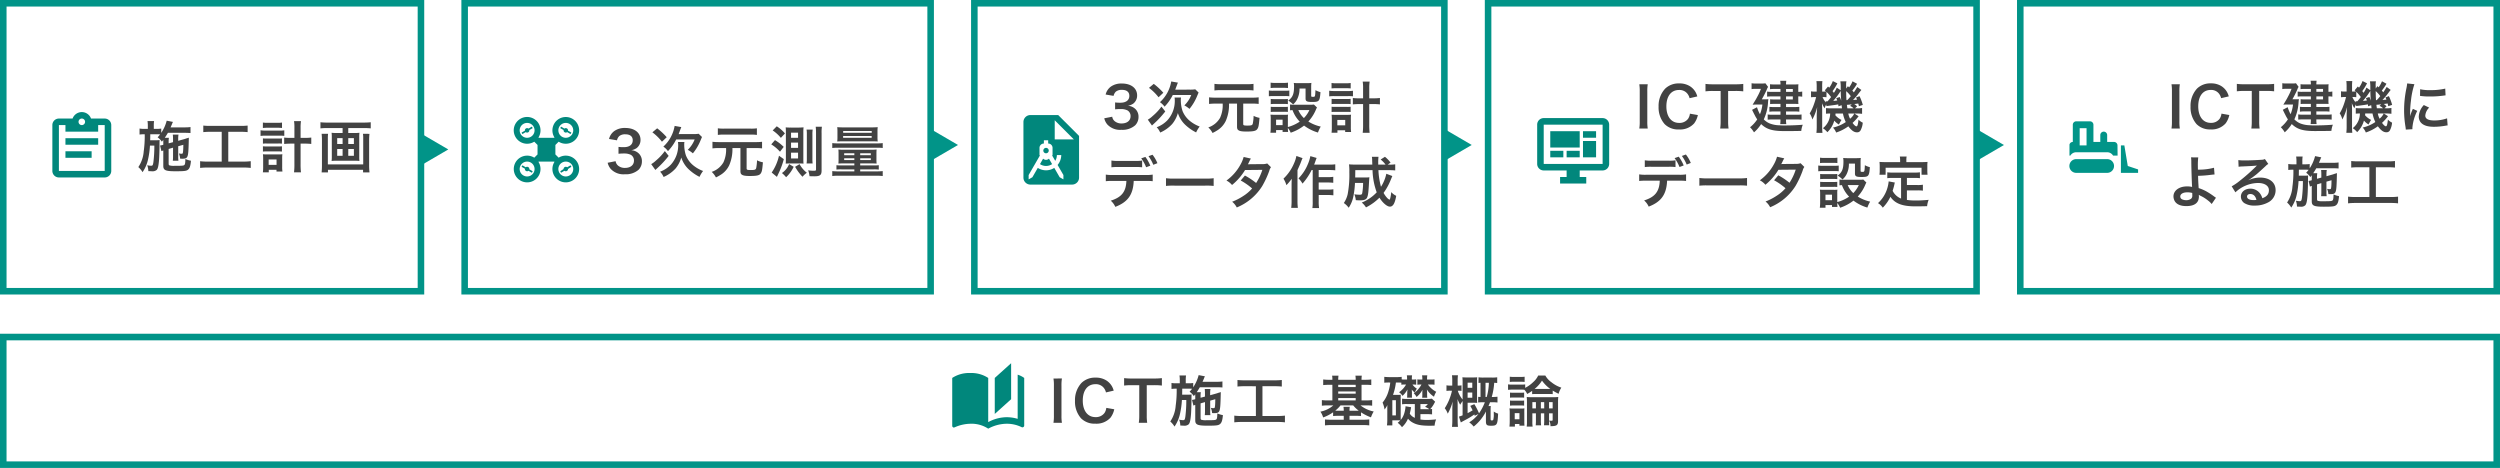
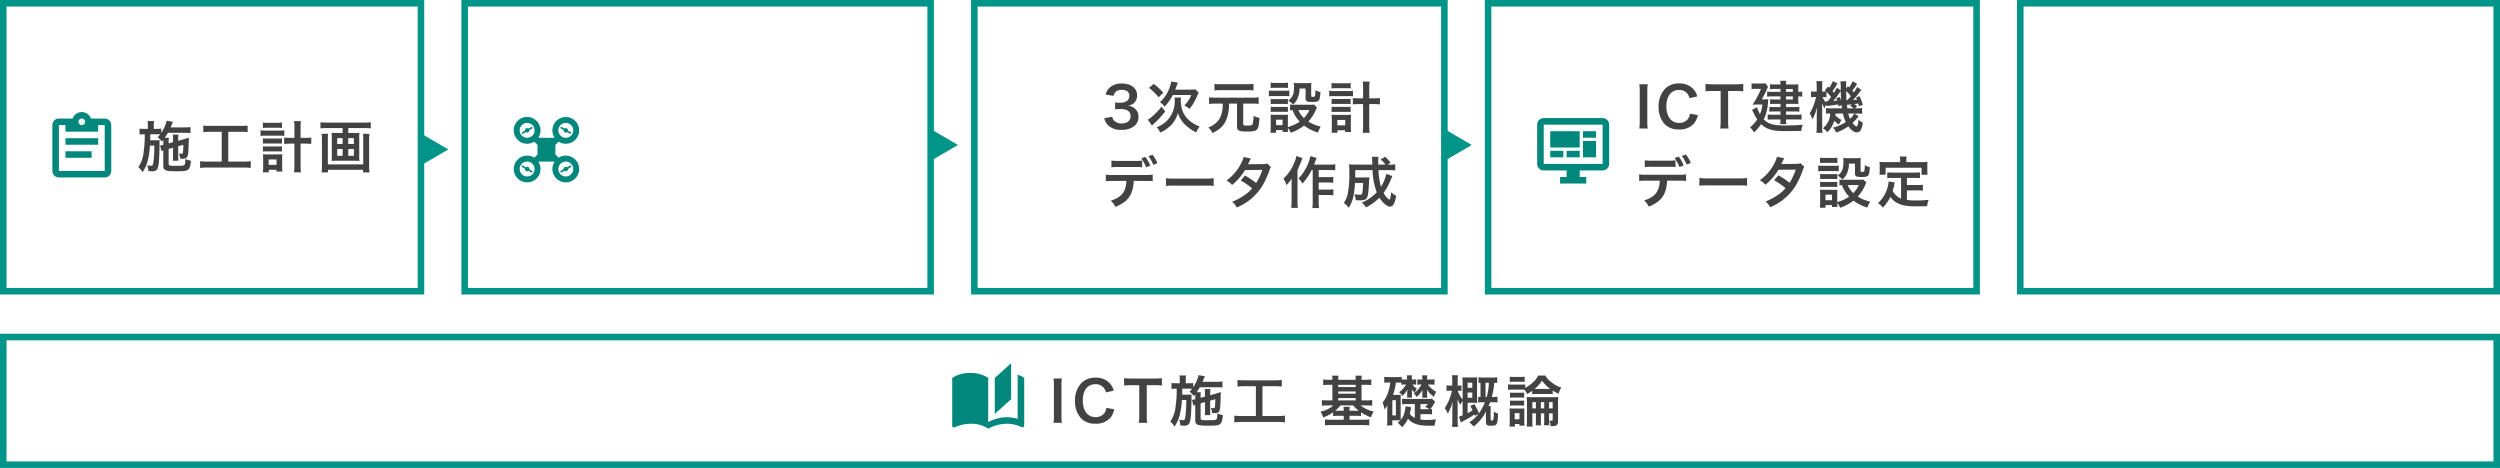
<svg xmlns="http://www.w3.org/2000/svg" width="764.003" height="143" viewBox="0 0 764.003 143">
  <g transform="translate(-1191 -1384)">
    <g transform="translate(1191 1523) rotate(-90)">
      <g transform="translate(-4)" fill="none" stroke="#019488" stroke-width="2">
        <rect width="41" height="764" stroke="none" />
        <rect x="1" y="1" width="39" height="762" fill="none" />
      </g>
      <path d="M-77.061-13.328a12.7,12.7,0,0,1,.136,2.193v9.146A12.827,12.827,0,0,1-77.061.2h2.584a12.827,12.827,0,0,1-.136-2.193v-9.146a12.7,12.7,0,0,1,.136-2.193Zm16.15,8.976a3.473,3.473,0,0,1-.561,1.564A3.246,3.246,0,0,1-64.226-1.53c-2.38,0-3.876-1.938-3.876-5.049,0-3.128,1.462-5.015,3.876-5.015a3.078,3.078,0,0,1,2.482,1.054,3.542,3.542,0,0,1,.731,1.462l2.363-.544a6.046,6.046,0,0,0-.527-1.309,5.219,5.219,0,0,0-1.8-1.853,6.007,6.007,0,0,0-3.264-.816,5.907,5.907,0,0,0-4.25,1.615,7.7,7.7,0,0,0-1.989,5.491,7.677,7.677,0,0,0,1.853,5.338A5.847,5.847,0,0,0-64.26.476a5.788,5.788,0,0,0,4.641-1.853,6.5,6.5,0,0,0,1.139-2.55Zm12.359-6.936h2.125a17.876,17.876,0,0,1,2.5.119v-2.278a18.037,18.037,0,0,1-2.5.119h-6.732a17.1,17.1,0,0,1-2.312-.119v2.278a16.881,16.881,0,0,1,2.329-.119h2.3v9.282A14.25,14.25,0,0,1-50.983.2h2.567a14.11,14.11,0,0,1-.136-2.21Zm17.8,5.168v2.584a10.033,10.033,0,0,1-.068,1.411H-29.1a9.288,9.288,0,0,1-.068-1.411V-6.562L-27.608-7c0,.731-.017,1.326-.068,1.921-.068.714-.119.816-.476.816a3.942,3.942,0,0,1-.816-.1,5.373,5.373,0,0,1,.391,1.6c.544.017.544.017.663.017.952,0,1.309-.153,1.547-.663.272-.612.357-1.649.442-5.78a2.128,2.128,0,0,1-.527.17c-.119.034-.255.085-.408.136-.306.1-.51.17-.6.187l-1.717.476v-.578a6.517,6.517,0,0,1,.1-1.326h-1.751a13.055,13.055,0,0,1,.068,1.411V-7.8l-1.343.357V-7.82a6.869,6.869,0,0,1,.085-1.326h-1.258c.391-.578.629-.969.952-1.513h5.168c.612,0,1.326.034,1.734.068v-1.836a11.786,11.786,0,0,1-1.751.1H-31.5c.272-.629.391-.9.442-1.02a3.061,3.061,0,0,1,.289-.646l-1.921-.374a12.018,12.018,0,0,1-1.666,3.723v-1.309a9.388,9.388,0,0,1-1.547.085h-.731v-.884a9.085,9.085,0,0,1,.085-1.5h-2.006a9.389,9.389,0,0,1,.1,1.5v.884h-.969a7.979,7.979,0,0,1-1.564-.1v1.836a9.451,9.451,0,0,1,1.394-.085h.187A33.123,33.123,0,0,1-39.712-5,9.851,9.851,0,0,1-41.361-.187,6.3,6.3,0,0,1-40.069,1.36a10.81,10.81,0,0,0,1.683-3.91,25.284,25.284,0,0,0,.578-4.2h1.343a39.841,39.841,0,0,1-.289,5.066c-.153.952-.238,1.088-.714,1.088A5.889,5.889,0,0,1-38.4-.7c-.051-.017-.136-.017-.238-.051a5.573,5.573,0,0,1,.34,1.8,3.43,3.43,0,0,1,.459.017c.493.017.493.017.612.017A1.89,1.89,0,0,0-35.717.646c.374-.442.561-1.343.7-3.2.068-.986.136-3.2.136-4.267v-.765c0-.1.017-.731.034-.867a8.939,8.939,0,0,1-1.292.068h-1.6c.017-.255.017-.255.034-1.836h1.819a11.68,11.68,0,0,1,1.19.034,9.49,9.49,0,0,1-.765.9A5.343,5.343,0,0,1-34.17-7.956c.2-.255.272-.34.425-.544.017.255.017.408.017.663V-7a5.5,5.5,0,0,1-.8.187l-.187.034.425,1.734a3.509,3.509,0,0,1,.561-.221V-.544c0,1.326.7,1.632,3.723,1.632,2.737,0,3.349-.085,3.842-.493.51-.408.748-1.156.884-2.737a6.288,6.288,0,0,1-1.7-.527c-.034,1.241-.1,1.683-.34,1.853-.238.2-.646.238-3.026.238a4.8,4.8,0,0,1-1.513-.136c-.17-.068-.238-.221-.238-.561V-5.729ZM-15.2-10.965v9.1h-4.25a17.825,17.825,0,0,1-2.346-.119V.068a19.044,19.044,0,0,1,2.312-.119H-8.636A17.778,17.778,0,0,1-6.324.068V-1.989a17.606,17.606,0,0,1-2.312.119h-4.556v-9.1h3.74a20.11,20.11,0,0,1,2.176.1v-2.006a18.749,18.749,0,0,1-2.193.1h-9.146a18.085,18.085,0,0,1-2.21-.1v2.006a19.789,19.789,0,0,1,2.193-.1Zm22.44-1.972a14.166,14.166,0,0,1-1.87-.1v1.717c.6-.051,1.156-.085,1.87-.085h.935V-6.63H6.8a13.61,13.61,0,0,1-1.836-.1v1.717a14.335,14.335,0,0,1,1.836-.1H8.466A8.347,8.347,0,0,1,4.522-3.2a6.075,6.075,0,0,1,.833,1.768A12.241,12.241,0,0,0,8.4-3.009v1.156a12.859,12.859,0,0,1,1.547-.068h1.7v1.19H7.854A18.022,18.022,0,0,1,5.916-.816V1A17.112,17.112,0,0,1,7.956.9h9.469a16.224,16.224,0,0,1,2.023.1V-.833a14.448,14.448,0,0,1-1.887.1H13.413v-1.19h1.972a12.68,12.68,0,0,1,1.547.068V-2.992a14.172,14.172,0,0,0,3.043,1.53,8.538,8.538,0,0,1,.833-1.785,9.423,9.423,0,0,1-4.046-1.87H18.5a13.787,13.787,0,0,1,1.836.1V-6.732a15.792,15.792,0,0,1-1.887.1h-1.36v-4.777h1.122a15.786,15.786,0,0,1,1.853.085v-1.717a13.537,13.537,0,0,1-1.853.1H17.085a7.934,7.934,0,0,1,.085-1.258H15.215a6.909,6.909,0,0,1,.085,1.258H9.962a8.1,8.1,0,0,1,.085-1.258H8.092a5.816,5.816,0,0,1,.085,1.258ZM9.962-6.63v-.714H15.3v.714Zm0-2.057v-.68H15.3v.68Zm0-2.023v-.7H15.3v.7Zm4.573,5.593a8.622,8.622,0,0,0,1.7,1.615c-.255.017-.442.017-.85.017H13.413a5.786,5.786,0,0,1,.085-1.19H11.56a5.493,5.493,0,0,1,.085,1.19h-1.7c-.408,0-.6,0-.9-.017a9.063,9.063,0,0,0,1.615-1.615ZM35.088-2.431h1.955a13.253,13.253,0,0,1,1.6.068V-4.029a5.408,5.408,0,0,1-.578.068,8.12,8.12,0,0,0,1.258-1.8c.187-.34.187-.34.255-.476l-1-.935a7.891,7.891,0,0,1-1.513.085H30.974a8.837,8.837,0,0,1-1.5-.085V-5.44a8.244,8.244,0,0,1,1.5-.085h2.4v4.216a3.3,3.3,0,0,1-1.547-1.275,19.9,19.9,0,0,0,.408-1.972l-1.7-.289a9.231,9.231,0,0,1-.51,2.516A5.978,5.978,0,0,1,29.07-.663c-.017-.306-.017-.527-.017-1.054V-7.14a12.06,12.06,0,0,1,.034-1.224,8.481,8.481,0,0,1-1.02.034h-1.36a17.031,17.031,0,0,0,.884-3.774h.2c.68,0,1.071.017,1.462.051v.629a5.729,5.729,0,0,1,.986-.068H30.7A7.272,7.272,0,0,1,28.56-9.129a3.929,3.929,0,0,1,1.037,1.1A6.321,6.321,0,0,0,31.11-9.979a3.613,3.613,0,0,1-.034.561,3.992,3.992,0,0,0-.017.459l-.017.578a8.285,8.285,0,0,1-.034.918h1.513a7.26,7.26,0,0,1-.034-.9v-.612c0-.153-.017-.476-.051-.986a5.212,5.212,0,0,0,.918.935c-.119.085-.153.119-.306.221a3.564,3.564,0,0,1,.85,1.122,7.185,7.185,0,0,0,1.819-2.21,8.783,8.783,0,0,0-.051.969v.544a8.788,8.788,0,0,1-.051.918h1.564a7.656,7.656,0,0,1-.051-.918v-.612a5.52,5.52,0,0,0-.085-1,7.013,7.013,0,0,0,2.193,2.227,6.327,6.327,0,0,1,.68-1.5,7.251,7.251,0,0,1-2.55-2.227h.816a9.059,9.059,0,0,1,1.207.068v-1.649a8.359,8.359,0,0,1-1.292.068h-.986a7.814,7.814,0,0,1,.068-1.292h-1.6a6.381,6.381,0,0,1,.085,1.292h-.578a4.572,4.572,0,0,1-.935-.068v1.649a6.751,6.751,0,0,1,.952-.068h.306a8.121,8.121,0,0,1-2.006,2.431,3.92,3.92,0,0,1,.6-1.156,4.508,4.508,0,0,1-1.36-1.275h.2a6.751,6.751,0,0,1,.952.068v-1.649a6.15,6.15,0,0,1-1.02.068H32.47a5.834,5.834,0,0,1,.068-1.292h-1.6a8.22,8.22,0,0,1,.068,1.292h-.9a5.006,5.006,0,0,1-.748-.051v-.782a13.281,13.281,0,0,1-1.734.085H25.738a16.425,16.425,0,0,1-1.7-.085v1.8a12.3,12.3,0,0,1,1.5-.068h.323a12.479,12.479,0,0,1-.51,2.567,9.733,9.733,0,0,1-1.836,3.57,9.13,9.13,0,0,1,.612,2.108,7.818,7.818,0,0,0,.867-1.36c-.034.493-.034.867-.034,1.343V-.714A12.424,12.424,0,0,1,24.854,1H26.5V-.544h1.581c.442,0,.544,0,.867.017A7.866,7.866,0,0,1,28.135.2a7.031,7.031,0,0,1,1.309,1.343,7.353,7.353,0,0,0,1.836-2.6A4.506,4.506,0,0,0,32.572.051c1.275.765,2.754,1.054,5.321,1.054.323,0,.85-.017,1.53-.034a6.018,6.018,0,0,1,.459-1.9c-1.513.136-2.159.17-2.907.17A12.775,12.775,0,0,1,35.088-.8Zm0-1.513V-5.525h2.261a3.753,3.753,0,0,1-.867.85,5.535,5.535,0,0,1,1.309.714c-.289.017-.408.017-.748.017ZM26.5-6.7h1.088v4.641H26.5ZM52.819-2.482A10.628,10.628,0,0,1,50,.068a6.923,6.923,0,0,1,1.36,1.292A13.929,13.929,0,0,0,55.1-3.247V-.306c0,1.19.255,1.411,1.6,1.411,1,0,1.377-.119,1.649-.527.272-.442.391-1.207.476-3.179a4.246,4.246,0,0,1-1.326-.629v.646a6.374,6.374,0,0,1-.153,1.87q-.1.2-.459.2c-.289,0-.357-.1-.357-.459V-3.842A6.724,6.724,0,0,1,56.593-4.9h-.714c.2-.476.272-.646.476-1.173H57a10.7,10.7,0,0,1,1.632.085V-7.769a10.008,10.008,0,0,1-1.564.085h-.187a20.363,20.363,0,0,0,.748-4.335c.357.017.527.034.918.068V-13.7a10.246,10.246,0,0,1-1.513.085h-2.72a9.112,9.112,0,0,1-1.479-.085v1.734a5.189,5.189,0,0,1,.612-.051v4.335c-.306-.017-.425-.017-.714-.051V-6a12.914,12.914,0,0,1,1.53-.068h.51a15.939,15.939,0,0,1-1.785,3.383,18.809,18.809,0,0,0-1.428-2.805l-1.241.527c.357.629.459.85.714,1.36-.544.34-.952.561-1.53.867V-5.916H51.34a8.134,8.134,0,0,1,1.1.051,9.273,9.273,0,0,1-.051-1.411v-4.862c0-.714.017-1.207.051-1.564-.357.034-.765.051-1.343.051H49.266c-.561,0-1.02-.017-1.36-.051a13.888,13.888,0,0,1,.068,1.632V-6.9A7.828,7.828,0,0,1,46.5-9.6h.153a5.729,5.729,0,0,1,.986.068v-1.7a6.019,6.019,0,0,1-1.02.068h-.153v-1.394a12.627,12.627,0,0,1,.085-1.751H44.727a12.3,12.3,0,0,1,.085,1.768v1.377h-.646a4.908,4.908,0,0,1-1.122-.085v1.717A6.427,6.427,0,0,1,44.166-9.6h.561a16.26,16.26,0,0,1-2.21,5.355,5.585,5.585,0,0,1,.918,1.666,16.1,16.1,0,0,0,1.5-3.689c-.017.255-.017.357-.034.544s-.034.391-.034.6l-.034.9v3.6a18.359,18.359,0,0,1-.1,2.074h1.819C46.5.884,46.461.187,46.461-.629V-4.947c0-.51-.017-1.105-.017-1.292-.017-.459-.017-.459-.034-.8a11.6,11.6,0,0,0,.816,1.717c.1-.153.1-.153.442-.7.051-.068.136-.2.306-.408v4.352a9.63,9.63,0,0,1-1.122.391L47.43.1c.476-.272.561-.323,1.445-.8a20.89,20.89,0,0,0,2.686-1.649c.051.153.068.221.119.408Zm2.159-5.2v-4.335H56a16.692,16.692,0,0,1-.663,4.335Zm-5.474-2.8v-1.564h1.428v1.564Zm0,1.445h1.428v1.581H49.5ZM70.38-2.686V-.731A12.669,12.669,0,0,1,70.312.986h1.649a12.5,12.5,0,0,1-.068-1.717V-2.686h1.02V-.765A15.684,15.684,0,0,1,72.845.969h1.6c-.034-.476-.051-1.02-.051-1.734V-2.686h1.1V-.748c0,.272-.051.323-.391.323-.238,0-.476-.017-.7-.034a3.074,3.074,0,0,1,.425,1.7c1.87,0,2.312-.289,2.312-1.53V-6.018a14.727,14.727,0,0,1,.068-1.666,12.558,12.558,0,0,1-1.683.068H69.173a12.048,12.048,0,0,1-1.6-.068c.051.612.068.952.068,1.7V-.17a9.388,9.388,0,0,1-.085,1.547h1.819a8.8,8.8,0,0,1-.085-1.53V-2.686Zm0-1.513H69.292V-6.1H70.38Zm1.513,0V-6.1h1.02v1.9Zm2.5,0V-6.1h1.1v1.9ZM69.224-8.551c.408-.034.7-.051,1.394-.051h3.5c.7,0,1,.017,1.394.051V-9.639a17.524,17.524,0,0,0,1.8.986,6.882,6.882,0,0,1,.833-1.887,9.4,9.4,0,0,1-3.026-1.649,6.171,6.171,0,0,1-1.87-2.057H71.077a6.107,6.107,0,0,1-1.5,1.989A10.3,10.3,0,0,1,67.1-10.472v-1.054a8.438,8.438,0,0,1-1.326.068H63.189a7.086,7.086,0,0,1-1.326-.085V-9.86a9.776,9.776,0,0,1,1.326-.068h2.652a7.744,7.744,0,0,1,1,.034A4.729,4.729,0,0,1,67.711-8.6a12.823,12.823,0,0,0,1.513-.952Zm1.394-1.6h-.629a10.013,10.013,0,0,0,2.244-2.533,10.854,10.854,0,0,0,2.533,2.533H70.618ZM62.39-12.274a10.113,10.113,0,0,1,1.377-.068h1.785a10.274,10.274,0,0,1,1.377.068v-1.6a9.956,9.956,0,0,1-1.377.068H63.767a9.955,9.955,0,0,1-1.377-.068Zm.068,4.811a6.744,6.744,0,0,1,1.088-.051h2.176a6.3,6.3,0,0,1,1.054.051V-9.027a7.943,7.943,0,0,1-1.054.051H63.546a8.544,8.544,0,0,1-1.088-.051Zm0,2.431a8.609,8.609,0,0,1,1.071-.051h2.159a6.423,6.423,0,0,1,1.088.051V-6.6a7.769,7.769,0,0,1-1.054.051H63.546A8.544,8.544,0,0,1,62.458-6.6Zm1.5,5.61h1.377v.51h1.547a11.933,11.933,0,0,1-.051-1.207V-2.907a12.67,12.67,0,0,1,.034-1.309,5.04,5.04,0,0,1-1.054.068H63.495A9.292,9.292,0,0,1,62.288-4.2a8.989,8.989,0,0,1,.085,1.411V-.272a15.151,15.151,0,0,1-.085,1.649h1.666ZM63.9-2.737h1.445v1.87H63.9Z" transform="translate(10 399) rotate(90)" fill="#424242" />
      <path d="M19,2,14,6.5v11L19,13V2M6.5,5A9.3,9.3,0,0,0,1,6.5V21.16a.538.538,0,0,0,.5.5c.1,0,.15-.07.25-.07A12.193,12.193,0,0,1,6.5,20.5,9.3,9.3,0,0,1,12,22a12.045,12.045,0,0,1,5.5-1.5,10.185,10.185,0,0,1,4.75,1.06.435.435,0,0,0,.25.03.538.538,0,0,0,.5-.5V6.5a6.821,6.821,0,0,0-2-1V19a11.62,11.62,0,0,0-3.5-.5A12.045,12.045,0,0,0,12,20V6.5A9.3,9.3,0,0,0,6.5,5Z" transform="translate(30 290) rotate(90)" fill="#01877c" />
    </g>
    <g transform="translate(0.087 1)">
      <g transform="translate(1191 133)">
        <g transform="translate(0 -38)">
          <g transform="translate(615.316 1288)">
            <g transform="translate(1)">
              <g fill="none" stroke="#019488" stroke-width="2">
                <rect width="147.6" height="90" stroke="none" />
                <rect x="1" y="1" width="145.6" height="88" fill="none" />
              </g>
            </g>
            <g transform="translate(17 24.678)">
-               <path d="M1.207-13.328a12.864,12.864,0,0,1,.134,2.193v9.146A12.991,12.991,0,0,1,1.207.2H3.758a12.991,12.991,0,0,1-.134-2.193v-9.146a12.864,12.864,0,0,1,.134-2.193ZM16.478-4.352a3.5,3.5,0,0,1-.554,1.564A3.189,3.189,0,0,1,13.206-1.53c-2.349,0-3.826-1.938-3.826-5.049,0-3.128,1.443-5.015,3.826-5.015a3.021,3.021,0,0,1,2.45,1.054,3.559,3.559,0,0,1,.722,1.462l2.333-.544a6.091,6.091,0,0,0-.52-1.309,5.189,5.189,0,0,0-1.779-1.853,5.87,5.87,0,0,0-3.222-.816,5.79,5.79,0,0,0-4.2,1.615A7.756,7.756,0,0,0,7.03-6.494,7.738,7.738,0,0,0,8.859-1.156,5.731,5.731,0,0,0,13.172.476a5.678,5.678,0,0,0,4.581-1.853,6.535,6.535,0,0,0,1.124-2.55Zm11.529-6.936h2.1a17.421,17.421,0,0,1,2.467.119v-2.278a17.578,17.578,0,0,1-2.467.119H23.459a16.665,16.665,0,0,1-2.282-.119v2.278a16.452,16.452,0,0,1,2.3-.119h2.265v9.282A14.434,14.434,0,0,1,25.607.2h2.534a14.292,14.292,0,0,1-.134-2.21Zm15.791.272H41.281a7.9,7.9,0,0,1-1.51-.085v1.547a10.433,10.433,0,0,1,1.443-.068H43.8V-8.7H41.851a7.142,7.142,0,0,1-1.175-.068v1.479a10.13,10.13,0,0,1,1.074-.051H43.8v.969h-2a10.557,10.557,0,0,1-1.343-.068v1.5A8.242,8.242,0,0,1,41.8-5.032h2v1H41.4a8.637,8.637,0,0,1-1.46-.085v1.6a10.589,10.589,0,0,1,1.443-.068H43.8a8.434,8.434,0,0,1-.084,1.428H45.56a7.508,7.508,0,0,1-.084-1.428h3.188a12.109,12.109,0,0,1,1.494.068v-1.6a8.71,8.71,0,0,1-1.494.085H45.476v-1H48.06a11.119,11.119,0,0,1,1.426.068V-6.443a11.7,11.7,0,0,1-1.41.068h-2.6v-.969h2.568c.436,0,.738.017,1.175.034a8.565,8.565,0,0,1-.05-1.02V-9.622a5.916,5.916,0,0,1,1.191.085v-1.581a4.785,4.785,0,0,1-1.191.1v-1.241a9.958,9.958,0,0,1,.05-1.071c-.369.034-.755.051-1.275.051H45.476A5.94,5.94,0,0,1,45.56-14.4H43.714a5.349,5.349,0,0,1,.084,1.122H41.935a9.267,9.267,0,0,1-1.292-.068v1.513a8.359,8.359,0,0,1,1.191-.068H43.8Zm1.678,0V-11.9h2.047v.884Zm0,1.394h2.047V-8.7H45.476Zm-7.317.884a31.4,31.4,0,0,0,1.477-2.924,3.4,3.4,0,0,1,.42-.867l-.805-1.105a6.594,6.594,0,0,1-1.208.068H36.263a6.333,6.333,0,0,1-1.191-.085v1.8a6.108,6.108,0,0,1,1.141-.085h1.678a15.082,15.082,0,0,1-1.057,2.346c-.4.782-.4.782-1.443,2.5.4-.034.889-.051,1.359-.051h1.594a10.825,10.825,0,0,1-.738,2.958,10.727,10.727,0,0,1-.889-2.142l-1.494.8c.168.323.285.595.369.748.2.425.352.7.386.765A10.719,10.719,0,0,0,36.783-2.6,10.1,10.1,0,0,1,34.618-.2,7.152,7.152,0,0,1,35.81,1.36a11.158,11.158,0,0,0,2.148-2.533C39.636.442,41.365.969,45.056.969c1.829,0,3.44-.017,5.018-.051a6.468,6.468,0,0,1,.453-1.887c-1.594.136-3.675.221-5.722.221-.252,0-.839-.017-1.275-.051a8.507,8.507,0,0,1-2.97-.561,5.523,5.523,0,0,1-1.8-1.241,14.443,14.443,0,0,0,1.292-5.44c.034-.306.05-.442.084-.748a6.535,6.535,0,0,1-1.208.051Zm27.37-5.508a7.718,7.718,0,0,1-1.024,1.853c-.05-.051-.168-.17-.369-.357l-.52.731v-.527c-.017-.272-.017-.493-.017-.544a4.241,4.241,0,0,1,.1-1.139H61.854a11,11,0,0,1,.117,1.938v.8l-1.191-.816a7.875,7.875,0,0,1-.873,1.6c-.168-.238-.235-.323-.4-.527a16.776,16.776,0,0,0,1.46-2.38l-1.376-.7a8.183,8.183,0,0,1-1.074,2.023l-.369-.357-.973,1.173c.185.17.252.221.369.34-.2.017-.5.034-.856.034h-.3v-1.428a14.481,14.481,0,0,1,.067-1.768H54.639a12.293,12.293,0,0,1,.084,1.785V-11.1h-.571a4.588,4.588,0,0,1-1.141-.085v1.819a10.59,10.59,0,0,1,1.141-.068h.4a21.737,21.737,0,0,1-.688,2.3,13.245,13.245,0,0,1-1.259,2.7,5.334,5.334,0,0,1,.806,1.87,16.379,16.379,0,0,0,1.46-3.808c-.1,1.428-.134,2.04-.134,2.805V-.578a16.519,16.519,0,0,1-.1,2.091h1.829a15.2,15.2,0,0,1-.084-2.091v-4.9c0-.595-.034-1.6-.067-2.074a9.054,9.054,0,0,0,.789,1.564,6.16,6.16,0,0,1,.487-1.19l.067.527c.235-.051,1.108-.17,2.4-.34.453-.068.738-.119,1.175-.187.017.187.034.289.067.578l.94-.34c.034.323.05.459.117.952H58.9a9.367,9.367,0,0,1-1.376-.068v1.717c.336-.034.638-.051,1.259-.068A5.731,5.731,0,0,1,56.6.085a6.365,6.365,0,0,1,1.343,1.224,7.756,7.756,0,0,0,2.081-3.536,5.589,5.589,0,0,0,1.393,1.19c.117-.221.117-.221.352-.646a4.7,4.7,0,0,1,.453-.748,5.866,5.866,0,0,1-1.863-1.428,4.3,4.3,0,0,0,.05-.544h2.232A10.555,10.555,0,0,0,63.5-1.785,11.245,11.245,0,0,1,59.639-.1,4.877,4.877,0,0,1,60.6,1.411a13.031,13.031,0,0,0,3.675-1.9C65.228.782,66,1.343,66.839,1.343A1.156,1.156,0,0,0,67.929.8a5.989,5.989,0,0,0,.688-2.4,4.116,4.116,0,0,1-1.275-.935c-.168,1.581-.319,2.057-.621,2.057-.252,0-.688-.374-1.175-1.054a13.542,13.542,0,0,0,1.829-2.04L66.083-4.4h.571a13.515,13.515,0,0,1,1.762.1V-6.086a8.428,8.428,0,0,1-1.762.1h-.369l.638-.612a4.538,4.538,0,0,0-.873-.7c.487-.051.889-.1,1.225-.153.067.323.1.442.185.816l1.175-.391a14.457,14.457,0,0,0-.99-2.669L66.587-9.3a4.565,4.565,0,0,1,.3.663c-.52.051-.7.068-1.208.1a16.439,16.439,0,0,0,1.343-1.53c.822-1.088.822-1.088,1.175-1.53l-1.225-.9c-.537.884-.688,1.139-1.04,1.632-.218-.255-.252-.306-.453-.527a15.8,15.8,0,0,0,1.426-2.091Zm-.52,4.539a13.491,13.491,0,0,1-1.074,1.224H63.7c-.067-1.207-.067-1.207-.084-2.754A9.2,9.2,0,0,1,65.009-9.707Zm-.218,2.992a3.042,3.042,0,0,1,1.057.731h-1.88c-.084-.629-.1-.68-.134-1.071.235-.017.4-.034.42-.034a4.981,4.981,0,0,0,.722-.085c.067,0,.168-.017.319-.034Zm-7.115-4.3a11.726,11.726,0,0,1,1.393,1.581c-.3.408-.487.646-1.057,1.309h-.3a1.53,1.53,0,0,1-.252-.017l.05.374a5.736,5.736,0,0,1-1.024-1.666h.235a6.636,6.636,0,0,1,.957.068ZM66.067-4.4a4.515,4.515,0,0,1-1.275,1.6,6.641,6.641,0,0,1-.537-1.6ZM60.629-9.1c.151.34.185.442.3.714a11.744,11.744,0,0,1-1.225.136,20.079,20.079,0,0,0,1.913-2.5c.117-.17.168-.255.369-.544,0,.765.034,1.547.134,2.975a7.948,7.948,0,0,0-.436-1.122ZM74.843.408c-.017-.221-.017-.357-.017-.459A14.1,14.1,0,0,1,76.32-5.2l-1.342-.612A17.476,17.476,0,0,0,74.1-3.57c.017-.425.034-.561.034-.935a28.747,28.747,0,0,1,.252-3.757,23.7,23.7,0,0,1,1.057-5.083l-2.215-.238A11.258,11.258,0,0,1,72.98-12a33.046,33.046,0,0,0-.688,6.647,30.029,30.029,0,0,0,.436,5.083c.05.391.067.493.084.8ZM77.159-9.775a19.668,19.668,0,0,0,3.021.187,29.677,29.677,0,0,0,3.591-.2c.805-.1,1.057-.136,1.191-.153L84.862-12a18.277,18.277,0,0,1-4.565.459,11.949,11.949,0,0,1-3.1-.272Zm1.158,2.8a5.589,5.589,0,0,0-1.544,3.5,2.874,2.874,0,0,0,.5,1.666c.738,1,2.081,1.479,4.162,1.479a20.435,20.435,0,0,0,3.474-.323,5.541,5.541,0,0,1,.688-.1l-.168-2.159a11.655,11.655,0,0,1-3.994.646c-1.745,0-2.668-.51-2.668-1.479a3.867,3.867,0,0,1,1.191-2.448ZM7.181,9.009a10.162,10.162,0,0,1,.084,1.5c.017,2.125.168,6.766.235,7.378a.386.386,0,0,0,.017.17,6.13,6.13,0,0,0-1.561-.17c-2.417,0-4.145,1.275-4.145,3.043a3.1,3.1,0,0,0,.42,1.513c.621.969,1.812,1.462,3.524,1.462,2.5,0,3.826-1,3.826-2.907a4.01,4.01,0,0,0-.034-.544c.185.119.319.187.537.306A10.545,10.545,0,0,1,12.3,22.15a6.652,6.652,0,0,1,1.191,1.122L14.8,21.351c-.2-.119-.285-.187-.5-.34a22.549,22.549,0,0,0-2.165-1.445A12.309,12.309,0,0,0,9.514,18.41c-.117-1.666-.151-2.431-.185-3.757a35.724,35.724,0,0,0,3.944-.306c.755-.085.755-.085,1.091-.1L14.2,12.188a17.924,17.924,0,0,1-4.917.578c-.017-.816-.017-.867-.017-1.1a19.6,19.6,0,0,1,.117-2.635Zm.369,10.88c0,.017.017.493.017.8a1.2,1.2,0,0,1-.352.952,2.378,2.378,0,0,1-1.527.459,2.969,2.969,0,0,1-1.225-.255.929.929,0,0,1-.571-.884c0-.748.839-1.258,2.1-1.258A5.38,5.38,0,0,1,7.55,19.889Zm17.2-3.944a6.575,6.575,0,0,0,.688-.442c.336-.221,1.544-1.139,1.846-1.394.571-.493,1.8-1.6,2.635-2.38a3.6,3.6,0,0,1,.873-.7l-1.04-1.5a2.446,2.446,0,0,1-1.04.221c-1.628.119-3.675.2-5.1.2a14.984,14.984,0,0,1-1.98-.1l.084,2.04a5.591,5.591,0,0,1,.806-.085c3.037-.136,4.111-.2,4.749-.289l.017.017-.3.306a56.253,56.253,0,0,1-5.018,4.42,15.076,15.076,0,0,1-2.366,1.6L20.74,19.7a10.27,10.27,0,0,1,6.914-2.856c2.031,0,3.323.867,3.323,2.193,0,1.207-.6,1.938-2,2.465a4.593,4.593,0,0,0-.772-1.53,3.594,3.594,0,0,0-2.9-1.394c-1.678,0-2.886,1.02-2.886,2.431a2.436,2.436,0,0,0,1.007,1.955,5.62,5.62,0,0,0,3.256.782,8.216,8.216,0,0,0,4.061-.969,4.161,4.161,0,0,0,2.282-3.757c0-2.329-1.846-3.825-4.716-3.825a8.1,8.1,0,0,0-3.524.782ZM27.168,22a4.485,4.485,0,0,1-.873.068c-1.242,0-2-.391-2-1.071,0-.476.386-.782.99-.782C26.228,20.212,26.866,20.824,27.168,22ZM47,16.88v2.584a10.162,10.162,0,0,1-.067,1.411h1.695a9.408,9.408,0,0,1-.067-1.411V16.438L50.108,16c0,.731-.017,1.326-.067,1.921-.067.714-.117.816-.47.816a3.844,3.844,0,0,1-.806-.1,5.431,5.431,0,0,1,.386,1.6c.537.017.537.017.654.017.94,0,1.292-.153,1.527-.663.269-.612.352-1.649.436-5.78a2.082,2.082,0,0,1-.52.17c-.117.034-.252.085-.4.136-.3.1-.5.17-.587.187l-1.695.476v-.578a6.6,6.6,0,0,1,.1-1.326H46.936A13.223,13.223,0,0,1,47,14.279V15.2l-1.326.357V15.18a6.956,6.956,0,0,1,.084-1.326H44.519c.386-.578.621-.969.94-1.513h5.1c.6,0,1.309.034,1.712.068V10.573a11.487,11.487,0,0,1-1.728.1H46.265c.268-.629.386-.9.436-1.02a3.08,3.08,0,0,1,.285-.646l-1.9-.374a12.1,12.1,0,0,1-1.645,3.723V11.049a9.15,9.15,0,0,1-1.527.085H41.2V10.25a9.2,9.2,0,0,1,.084-1.5H39.3a9.51,9.51,0,0,1,.1,1.5v.884h-.957a7.777,7.777,0,0,1-1.544-.1v1.836a9.211,9.211,0,0,1,1.376-.085h.185a33.549,33.549,0,0,1-.3,5.219,9.934,9.934,0,0,1-1.628,4.811,6.281,6.281,0,0,1,1.275,1.547,10.883,10.883,0,0,0,1.661-3.91,25.593,25.593,0,0,0,.571-4.2h1.326a40.353,40.353,0,0,1-.285,5.066c-.151.952-.235,1.088-.7,1.088a5.741,5.741,0,0,1-.923-.1c-.05-.017-.134-.017-.235-.051a5.637,5.637,0,0,1,.336,1.8,3.343,3.343,0,0,1,.453.017c.487.017.487.017.6.017a1.851,1.851,0,0,0,1.494-.442c.369-.442.554-1.343.688-3.2.067-.986.134-3.2.134-4.267v-.765c0-.1.017-.731.034-.867a8.712,8.712,0,0,1-1.275.068H40.106c.017-.255.017-.255.034-1.836h1.8a11.382,11.382,0,0,1,1.175.034,9.461,9.461,0,0,1-.755.9,5.312,5.312,0,0,1,1.275,1.326c.2-.255.269-.34.42-.544.017.255.017.408.017.663V16a5.369,5.369,0,0,1-.789.187l-.185.034.42,1.734a3.438,3.438,0,0,1,.554-.221v4.726c0,1.326.688,1.632,3.675,1.632,2.7,0,3.306-.085,3.793-.493.5-.408.738-1.156.873-2.737a6.149,6.149,0,0,1-1.678-.527c-.034,1.241-.1,1.683-.336,1.853-.235.2-.638.238-2.987.238a4.677,4.677,0,0,1-1.494-.136c-.168-.068-.235-.221-.235-.561V17.271Zm14.684-4.845V21.13h-4.2a17.372,17.372,0,0,1-2.316-.119v2.057a18.559,18.559,0,0,1,2.282-.119H68.164a17.326,17.326,0,0,1,2.282.119V21.011a17.158,17.158,0,0,1-2.282.119h-4.5V12.035h3.692a19.6,19.6,0,0,1,2.148.1V10.131a18.271,18.271,0,0,1-2.165.1H58.314a17.624,17.624,0,0,1-2.182-.1v2.006a19.285,19.285,0,0,1,2.165-.1Z" transform="translate(30 14.399)" fill="#424242" />
-               <path d="M4.1,4A1.05,1.05,0,0,0,3.05,5.05V10.3a1.045,1.045,0,0,0-1.019.8v3.371H2.3A2.1,2.1,0,0,1,4.1,13.45h9.45a2.1,2.1,0,0,1,1.8,1.019h1.386L16.7,11.35h0a1.05,1.05,0,0,0-1.05-1.05h-2.1V8.2a1.05,1.05,0,1,0-2.1,0v2.1H9.35V5.05A1.05,1.05,0,0,0,8.3,4H4.1M5.15,6.1h2.1v5.25H5.15V6.1m12.6,5.25v8.4H23V18.7l-3.15-1.05-1.05-6.3H17.75M4.1,15.55a2.1,2.1,0,1,0,0,4.2h9.45a2.1,2.1,0,1,0,0-4.2Z" transform="translate(-2 8.399)" fill="#019488" />
-             </g>
+               </g>
          </g>
          <g transform="translate(452.675 1288)">
            <g transform="translate(1)">
-               <path d="M4.667,0,9.333,8H0Z" transform="translate(158.641 39.645) rotate(90)" fill="#019488" />
              <g fill="none" stroke="#019488" stroke-width="2">
                <rect width="151.284" height="90" stroke="none" />
                <rect x="1" y="1" width="149.284" height="88" fill="none" />
              </g>
            </g>
            <g transform="translate(17 24.691)">
              <path d="M1.207-13.328a12.7,12.7,0,0,1,.136,2.193v9.146A12.827,12.827,0,0,1,1.207.2H3.791a12.827,12.827,0,0,1-.136-2.193v-9.146a12.7,12.7,0,0,1,.136-2.193Zm15.47,8.976a3.473,3.473,0,0,1-.561,1.564A3.246,3.246,0,0,1,13.362-1.53c-2.38,0-3.876-1.938-3.876-5.049,0-3.128,1.462-5.015,3.876-5.015a3.078,3.078,0,0,1,2.482,1.054,3.542,3.542,0,0,1,.731,1.462l2.363-.544a6.046,6.046,0,0,0-.527-1.309,5.219,5.219,0,0,0-1.8-1.853,6.007,6.007,0,0,0-3.264-.816A5.907,5.907,0,0,0,9.1-11.985,7.7,7.7,0,0,0,7.106-6.494,7.677,7.677,0,0,0,8.959-1.156,5.847,5.847,0,0,0,13.328.476a5.788,5.788,0,0,0,4.641-1.853,6.5,6.5,0,0,0,1.139-2.55Zm11.679-6.936h2.125a17.876,17.876,0,0,1,2.5.119v-2.278a18.037,18.037,0,0,1-2.5.119H23.749a17.1,17.1,0,0,1-2.312-.119v2.278a16.881,16.881,0,0,1,2.329-.119h2.3v9.282A14.251,14.251,0,0,1,25.925.2h2.567a14.111,14.111,0,0,1-.136-2.21Zm16,.272H41.8a8.1,8.1,0,0,1-1.53-.085v1.547a10.706,10.706,0,0,1,1.462-.068h2.618V-8.7H42.381a7.328,7.328,0,0,1-1.19-.068v1.479a10.4,10.4,0,0,1,1.088-.051h2.074v.969H42.33a10.833,10.833,0,0,1-1.36-.068v1.5a8.456,8.456,0,0,1,1.36-.085h2.023v1H41.922a8.861,8.861,0,0,1-1.479-.085v1.6a10.866,10.866,0,0,1,1.462-.068h2.448a8.327,8.327,0,0,1-.085,1.428h1.87a7.413,7.413,0,0,1-.085-1.428h3.23a12.426,12.426,0,0,1,1.513.068v-1.6a8.937,8.937,0,0,1-1.513.085h-3.23v-1h2.618a11.409,11.409,0,0,1,1.445.068V-6.443a12,12,0,0,1-1.428.068H46.053v-.969h2.6c.442,0,.748.017,1.19.034a8.457,8.457,0,0,1-.051-1.02V-9.622A6.069,6.069,0,0,1,51-9.537v-1.581a4.909,4.909,0,0,1-1.207.1v-1.241a9.832,9.832,0,0,1,.051-1.071c-.374.034-.765.051-1.292.051h-2.5a5.865,5.865,0,0,1,.085-1.122h-1.87a5.282,5.282,0,0,1,.085,1.122H42.466a9.509,9.509,0,0,1-1.309-.068v1.513a8.577,8.577,0,0,1,1.207-.068h1.989Zm1.7,0V-11.9h2.074v.884Zm0,1.394h2.074V-8.7H46.053Zm-7.412.884a31.246,31.246,0,0,0,1.5-2.924,3.386,3.386,0,0,1,.425-.867l-.816-1.105a6.766,6.766,0,0,1-1.224.068h-1.8a6.5,6.5,0,0,1-1.207-.085v1.8a6.267,6.267,0,0,1,1.156-.085h1.7A14.987,14.987,0,0,1,37.3-9.588c-.408.782-.408.782-1.462,2.5.408-.034.9-.051,1.377-.051h1.615a10.712,10.712,0,0,1-.748,2.958,10.653,10.653,0,0,1-.9-2.142l-1.513.8c.17.323.289.595.374.748.2.425.357.7.391.765A10.684,10.684,0,0,0,37.247-2.6,10.142,10.142,0,0,1,35.054-.2,7.162,7.162,0,0,1,36.261,1.36a11.2,11.2,0,0,0,2.176-2.533C40.137.442,41.888.969,45.628.969c1.853,0,3.485-.017,5.083-.051A6.4,6.4,0,0,1,51.17-.969c-1.615.136-3.723.221-5.8.221-.255,0-.85-.017-1.292-.051a8.715,8.715,0,0,1-3.009-.561A5.6,5.6,0,0,1,39.253-2.6a14.292,14.292,0,0,0,1.309-5.44c.034-.306.051-.442.085-.748a6.706,6.706,0,0,1-1.224.051Zm27.727-5.508a7.689,7.689,0,0,1-1.037,1.853c-.051-.051-.17-.17-.374-.357l-.527.731v-.527c-.017-.272-.017-.493-.017-.544a4.188,4.188,0,0,1,.1-1.139h-1.87a10.857,10.857,0,0,1,.119,1.938v.8l-1.207-.816a7.844,7.844,0,0,1-.884,1.6c-.17-.238-.238-.323-.408-.527a16.74,16.74,0,0,0,1.479-2.38l-1.394-.7a8.147,8.147,0,0,1-1.088,2.023l-.374-.357L57.9-11.475c.187.17.255.221.374.34-.2.017-.51.034-.867.034H57.1v-1.428a14.3,14.3,0,0,1,.068-1.768H55.335a12.137,12.137,0,0,1,.085,1.785V-11.1h-.578a4.707,4.707,0,0,1-1.156-.085v1.819a10.866,10.866,0,0,1,1.156-.068h.408a21.529,21.529,0,0,1-.7,2.3,13.17,13.17,0,0,1-1.275,2.7,5.3,5.3,0,0,1,.816,1.87,16.253,16.253,0,0,0,1.479-3.808c-.1,1.428-.136,2.04-.136,2.805V-.578a16.308,16.308,0,0,1-.1,2.091h1.853A15,15,0,0,1,57.1-.578v-4.9c0-.595-.034-1.6-.068-2.074a9.009,9.009,0,0,0,.8,1.564,6.116,6.116,0,0,1,.493-1.19l.068.527c.238-.051,1.122-.17,2.431-.34.459-.068.748-.119,1.19-.187.017.187.034.289.068.578l.952-.34c.034.323.051.459.119.952h-3.5a9.612,9.612,0,0,1-1.394-.068v1.717c.34-.034.646-.051,1.275-.068A5.706,5.706,0,0,1,57.324.085a6.418,6.418,0,0,1,1.36,1.224,7.736,7.736,0,0,0,2.108-3.536A5.643,5.643,0,0,0,62.2-1.037c.119-.221.119-.221.357-.646a4.689,4.689,0,0,1,.459-.748,5.934,5.934,0,0,1-1.887-1.428,4.246,4.246,0,0,0,.051-.544h2.261a10.46,10.46,0,0,0,.867,2.618A11.468,11.468,0,0,1,60.4-.1a4.869,4.869,0,0,1,.969,1.513,13.263,13.263,0,0,0,3.723-1.9c.969,1.275,1.751,1.836,2.6,1.836A1.175,1.175,0,0,0,68.8.8a5.933,5.933,0,0,0,.7-2.4A4.168,4.168,0,0,1,68.2-2.533c-.17,1.581-.323,2.057-.629,2.057-.255,0-.7-.374-1.19-1.054a13.6,13.6,0,0,0,1.853-2.04L66.929-4.4h.578a13.867,13.867,0,0,1,1.785.1V-6.086a8.647,8.647,0,0,1-1.785.1h-.374l.646-.612a4.588,4.588,0,0,0-.884-.7c.493-.051.9-.1,1.241-.153.068.323.1.442.187.816l1.19-.391a14.342,14.342,0,0,0-1-2.669L67.439-9.3a4.537,4.537,0,0,1,.306.663c-.527.051-.714.068-1.224.1a16.506,16.506,0,0,0,1.36-1.53c.833-1.088.833-1.088,1.19-1.53l-1.241-.9c-.544.884-.7,1.139-1.054,1.632-.221-.255-.255-.306-.459-.527a15.8,15.8,0,0,0,1.445-2.091Zm-.527,4.539a13.545,13.545,0,0,1-1.088,1.224h-.238c-.068-1.207-.068-1.207-.085-2.754A9.248,9.248,0,0,1,65.841-9.707ZM65.62-6.715a3.083,3.083,0,0,1,1.071.731h-1.9c-.085-.629-.1-.68-.136-1.071.238-.017.408-.034.425-.034a5.109,5.109,0,0,0,.731-.085c.068,0,.17-.017.323-.034Zm-7.208-4.3a11.775,11.775,0,0,1,1.411,1.581c-.306.408-.493.646-1.071,1.309h-.306a1.57,1.57,0,0,1-.255-.017l.051.374a5.724,5.724,0,0,1-1.037-1.666h.238a6.808,6.808,0,0,1,.969.068Zm8.5,6.613a4.523,4.523,0,0,1-1.292,1.6,6.582,6.582,0,0,1-.544-1.6ZM61.4-9.1c.153.34.187.442.306.714a12.046,12.046,0,0,1-1.241.136,20.111,20.111,0,0,0,1.938-2.5c.119-.17.17-.255.374-.544,0,.765.034,1.547.136,2.975a7.886,7.886,0,0,0-.442-1.122ZM12.274,9.893a10.7,10.7,0,0,1-2.193.119h-5A10.9,10.9,0,0,1,2.89,9.893v2.074a14.046,14.046,0,0,1,2.159-.085h5.066a13.9,13.9,0,0,1,2.159.085Zm1.071,6.239a14.935,14.935,0,0,1,2.159.085V14.194a11.112,11.112,0,0,1-2.193.119H3.366a11.112,11.112,0,0,1-2.193-.119v2.023a14.935,14.935,0,0,1,2.159-.085H7.463c-.119,3.3-1.445,4.981-4.777,6.035A5.4,5.4,0,0,1,4.08,24.054c3.842-1.479,5.44-3.723,5.627-7.922Zm3.6-5.423a10.425,10.425,0,0,0-1.5-2.584l-1.224.442A12.348,12.348,0,0,1,15.691,11.2ZM12,9.23a12.533,12.533,0,0,1,1.5,2.72l1.275-.476A12,12,0,0,0,13.26,8.788Zm7.565,8.432a18.663,18.663,0,0,1,2.771-.085h9.027a18.663,18.663,0,0,1,2.771.085V15.3a16.7,16.7,0,0,1-2.754.119H22.321a16.7,16.7,0,0,1-2.754-.119Zm30.94-6.868a4.463,4.463,0,0,1-1.5.2c-4.148.034-4.148.034-4.42.068A8.47,8.47,0,0,0,45,10.25a8.956,8.956,0,0,1,.51-.952L43.3,8.805a10.364,10.364,0,0,1-.986,2.363,14.615,14.615,0,0,1-4.267,4.845,5.4,5.4,0,0,1,1.7,1.36A17.588,17.588,0,0,0,43.724,12.8l5.287-.051a16.242,16.242,0,0,1-1.9,4.012,22.128,22.128,0,0,0-3.417-2.278L42.4,16a19.245,19.245,0,0,1,3.485,2.431A12.341,12.341,0,0,1,43.1,20.79a17.133,17.133,0,0,1-3.315,1.7,5.4,5.4,0,0,1,1.411,1.751,16.6,16.6,0,0,0,7.752-6.494,28.514,28.514,0,0,0,2.176-4.675,3.045,3.045,0,0,1,.527-1.139Zm19.159,4.981a5.985,5.985,0,0,1-1.19.068H63.461a5.233,5.233,0,0,1-1.088-.085v1.8a4.917,4.917,0,0,1,.765-.068,9.706,9.706,0,0,0,2.193,3.519A11.93,11.93,0,0,1,61.71,22.66V20.11a8.07,8.07,0,0,1,.051-1.241,6.035,6.035,0,0,1-1.139.051H57.7c-.527,0-.884-.017-1.309-.051a7.867,7.867,0,0,1,.085,1.343v2.5a12.975,12.975,0,0,1-.1,1.683h1.734v-.816H60.1v.578h1.683a8.125,8.125,0,0,1-.068-1.207,5.921,5.921,0,0,1,.867,1.445,13.747,13.747,0,0,0,4.08-2.176,13.171,13.171,0,0,0,4.25,2.125,9.24,9.24,0,0,1,.85-1.819,11.9,11.9,0,0,1-3.791-1.547,12.542,12.542,0,0,0,2.295-3.587,5.064,5.064,0,0,1,.34-.7Zm-1.377,1.7a8.6,8.6,0,0,1-1.683,2.448,7.069,7.069,0,0,1-1.7-2.448ZM58.106,20.4H60.1v1.683H58.106ZM56.44,10.743a11.29,11.29,0,0,1,1.428-.068h2.448a11.64,11.64,0,0,1,1.428.068V9.094a8.208,8.208,0,0,1-1.428.085H57.868a8.208,8.208,0,0,1-1.428-.085ZM55.9,13.259a10.274,10.274,0,0,1,1.377-.068H60.86a7.683,7.683,0,0,1,1.292.068V11.508a9.057,9.057,0,0,1-1.377.068h-3.5a7.579,7.579,0,0,1-1.377-.085Zm.578,2.4A9.558,9.558,0,0,1,57.6,15.6h3.026a9.729,9.729,0,0,1,1.088.051V14.075a8.363,8.363,0,0,1-1.088.051H57.6a9.361,9.361,0,0,1-1.122-.051Zm0,2.4a9.638,9.638,0,0,1,1.1-.051h3.009a7.089,7.089,0,0,1,1.122.051V16.472a8.362,8.362,0,0,1-1.088.051H57.6a9.36,9.36,0,0,1-1.122-.051ZM67.116,10.9v2.992c0,.9.357,1.105,2.006,1.105,2.159,0,2.346-.2,2.55-2.992a6.693,6.693,0,0,1-1.53-.612c-.1,2.04-.1,2.04-.782,2.04-.408,0-.527-.068-.527-.289V10.624A10.908,10.908,0,0,1,68.9,9.179a11.937,11.937,0,0,1-1.445.068h-2.6a10.9,10.9,0,0,1-1.343-.068,5.863,5.863,0,0,1,.085,1.139c0,2.227-.425,3.264-1.768,4.25a8.927,8.927,0,0,1,1.479,1.173,4.958,4.958,0,0,0,1.258-1.615,6.948,6.948,0,0,0,.7-3.23ZM81.209,21.589a4.926,4.926,0,0,1-2.584-2.363c.255-.8.357-1.19.442-1.53.153-.7.153-.714.238-1l-1.887-.357a10.538,10.538,0,0,1-.34,1.836,10.066,10.066,0,0,1-2.924,4.811,4.627,4.627,0,0,1,1.462,1.394,12.043,12.043,0,0,0,2.329-3.332c1.394,2.057,3.621,2.924,7.6,2.924,1.343,0,2.227-.017,3.621-.051a6.612,6.612,0,0,1,.476-1.938c-1.734.153-2.89.2-3.876.2a19.873,19.873,0,0,1-2.771-.17V19.09h3.213a11.476,11.476,0,0,1,1.666.085V17.356a8.72,8.72,0,0,1-1.666.1H82.994V15.282h2.227a12.187,12.187,0,0,1,1.751.085v-1.8a11.9,11.9,0,0,1-1.751.085H78.71a11.393,11.393,0,0,1-1.717-.085v1.8a12.1,12.1,0,0,1,1.717-.085h2.5ZM80.92,10.454H76.483c-.68,0-1.258-.017-1.87-.068.034.391.068.816.068,1.258v1.309A7.513,7.513,0,0,1,74.6,14.3h1.887V12.171H87.465V14.3H89.3a10.976,10.976,0,0,1-.068-1.326V11.644a9.353,9.353,0,0,1,.068-1.258c-.629.051-1.207.068-1.887.068h-4.59V9.808a5.162,5.162,0,0,1,.085-1.071H80.818a5.5,5.5,0,0,1,.1,1.088Z" transform="translate(30 14.399)" fill="#424242" />
              <path d="M21,16V4H3V16H21M21,2a2,2,0,0,1,2,2V16a2,2,0,0,1-2,2H14v2h2v2H8V20h2V18H3a2,2,0,0,1-2-2V4A1.993,1.993,0,0,1,3,2H21M5,6h9v5H5V6M15,6h4V8H15V6m4,3v5H15V9h4M5,12H9v2H5V12m5,0h4v2H10Z" transform="translate(-1 9.399)" fill="#01877c" />
            </g>
          </g>
          <g transform="translate(295.675 1288)">
            <g transform="translate(1)">
              <path d="M4.667,0,9.333,8H0Z" transform="translate(153 39.634) rotate(90)" fill="#019488" />
              <g fill="none" stroke="#019488" stroke-width="2">
                <rect width="145.643" height="90" stroke="none" />
                <rect x="1" y="1" width="143.643" height="88" fill="none" />
              </g>
            </g>
            <g transform="translate(17 24.898)">
              <path d="M.7-3.009a4.49,4.49,0,0,0,.952,1.9A5.31,5.31,0,0,0,5.967.51,5.871,5.871,0,0,0,10.149-.867a3.6,3.6,0,0,0,1.02-2.482A3.265,3.265,0,0,0,10.353-5.7,3.576,3.576,0,0,0,7.922-6.834,4.2,4.2,0,0,0,9.571-7.5,3.1,3.1,0,0,0,10.744-10c0-2.21-1.836-3.638-4.675-3.638a5.52,5.52,0,0,0-3.332.935,4.224,4.224,0,0,0-1.615,2.431l2.431.408a2.5,2.5,0,0,1,.714-1.309A2.834,2.834,0,0,1,6.12-11.7c1.445,0,2.244.663,2.244,1.836,0,1.309-1,2.091-2.7,2.091a11.655,11.655,0,0,1-1.649-.085v2.108a14.516,14.516,0,0,1,1.819-.085,4.4,4.4,0,0,1,1.955.408,1.981,1.981,0,0,1,.952,1.785c0,1.343-1.071,2.21-2.754,2.21a3.21,3.21,0,0,1-2.057-.663,2.208,2.208,0,0,1-.8-1.394Zm21.692-8.755c.136-.34.2-.544.306-.816.34-.9.374-1,.51-1.326l-2.04-.357a11.03,11.03,0,0,1-3.451,6.324,5.713,5.713,0,0,1,1.411,1.377,14.357,14.357,0,0,0,2.516-3.57h5.644a8.963,8.963,0,0,1-2.108,3.179,7.829,7.829,0,0,1,1.564,1.071A15.34,15.34,0,0,0,29.155-10c.2-.476.255-.6.374-.884l-1.02-.986a9.469,9.469,0,0,1-1.649.1Zm-8.024-.544a15.121,15.121,0,0,1,2.924,2.873l1.462-1.377a20.23,20.23,0,0,0-2.924-2.72Zm3.808,5.729a16.128,16.128,0,0,1-2.686,2.873,7.923,7.923,0,0,1-1.479,1.122L15.283-.8c.153-.153.221-.221.561-.527a29.259,29.259,0,0,0,3.5-3.774ZM22.185-9.35a4.244,4.244,0,0,1,.068.765,8.75,8.75,0,0,1-2.278,6.2A8.815,8.815,0,0,1,16.728-.272,5.546,5.546,0,0,1,17.8,1.343a10.741,10.741,0,0,0,3.655-2.6A9.127,9.127,0,0,0,23.2-4.607a8.582,8.582,0,0,0,2.159,3.5,13.875,13.875,0,0,0,3.417,2.414,8.623,8.623,0,0,1,1.088-1.8,10.468,10.468,0,0,1-2.856-1.6,7.594,7.594,0,0,1-2.38-3.128,10.534,10.534,0,0,1-.527-3.417,3.087,3.087,0,0,1,.068-.714ZM36.89-7.5a9.23,9.23,0,0,1-.8,4.352A6.536,6.536,0,0,1,32.5-.221a6.4,6.4,0,0,1,1.292,1.7A13.017,13.017,0,0,0,35.6.442a6.933,6.933,0,0,0,2.244-2.669,12.269,12.269,0,0,0,.986-5.27h2.448V-.51c0,.561.085.867.34,1.071.391.34,1.105.476,2.516.476,2.21,0,2.992-.187,3.383-.833.34-.544.425-1,.629-3.349a6.282,6.282,0,0,1-1.8-.612,14.316,14.316,0,0,1-.255,2.38c-.136.493-.442.595-1.615.595-1.122,0-1.309-.068-1.309-.527V-7.5H46a15.2,15.2,0,0,1,1.887.1V-9.418a14.267,14.267,0,0,1-1.887.1H34.629a14.917,14.917,0,0,1-1.9-.1v2.023a15.105,15.105,0,0,1,1.9-.1Zm9.418-6.035a11.272,11.272,0,0,1-1.768.1H36.159a11.673,11.673,0,0,1-1.785-.1v2.023a11.225,11.225,0,0,1,1.734-.1h8.466a11.533,11.533,0,0,1,1.734.1ZM64.77-7.225a5.986,5.986,0,0,1-1.19.068H58.565a5.233,5.233,0,0,1-1.088-.085v1.8a4.917,4.917,0,0,1,.765-.068,9.706,9.706,0,0,0,2.193,3.519A11.93,11.93,0,0,1,56.814-.34V-2.89a8.07,8.07,0,0,1,.051-1.241,6.035,6.035,0,0,1-1.139.051H52.8c-.527,0-.884-.017-1.309-.051a7.868,7.868,0,0,1,.085,1.343v2.5a12.975,12.975,0,0,1-.1,1.683H53.21V.578H55.2v.578h1.683a8.124,8.124,0,0,1-.068-1.207,5.921,5.921,0,0,1,.867,1.445,13.748,13.748,0,0,0,4.08-2.176,13.171,13.171,0,0,0,4.25,2.125,9.24,9.24,0,0,1,.85-1.819A11.9,11.9,0,0,1,63.07-2.023a12.542,12.542,0,0,0,2.3-3.587,5.064,5.064,0,0,1,.34-.7Zm-1.377,1.7A8.6,8.6,0,0,1,61.71-3.077a7.069,7.069,0,0,1-1.7-2.448ZM53.21-2.6H55.2V-.918H53.21Zm-1.666-9.656a11.29,11.29,0,0,1,1.428-.068H55.42a11.64,11.64,0,0,1,1.428.068v-1.649a8.208,8.208,0,0,1-1.428.085H52.972a8.208,8.208,0,0,1-1.428-.085ZM51-9.741a10.274,10.274,0,0,1,1.377-.068h3.587a7.683,7.683,0,0,1,1.292.068v-1.751a9.057,9.057,0,0,1-1.377.068h-3.5A7.579,7.579,0,0,1,51-11.509Zm.578,2.4A9.558,9.558,0,0,1,52.7-7.395h3.026a9.729,9.729,0,0,1,1.088.051V-8.925a8.363,8.363,0,0,1-1.088.051H52.7a9.361,9.361,0,0,1-1.122-.051Zm0,2.4A9.638,9.638,0,0,1,52.683-5h3.009a7.089,7.089,0,0,1,1.122.051V-6.528a8.362,8.362,0,0,1-1.088.051H52.7a9.36,9.36,0,0,1-1.122-.051ZM62.22-12.1v2.992c0,.9.357,1.105,2.006,1.105,2.159,0,2.346-.2,2.55-2.992a6.693,6.693,0,0,1-1.53-.612c-.1,2.04-.1,2.04-.782,2.04-.408,0-.527-.068-.527-.289v-2.516a10.907,10.907,0,0,1,.068-1.445,11.937,11.937,0,0,1-1.445.068h-2.6a10.9,10.9,0,0,1-1.343-.068,5.863,5.863,0,0,1,.085,1.139c0,2.227-.425,3.264-1.768,4.25a8.927,8.927,0,0,1,1.479,1.173A4.958,4.958,0,0,0,59.67-8.874a6.948,6.948,0,0,0,.7-3.23ZM79.8-9.112H78.727a16.261,16.261,0,0,1-2.057-.1v1.955a19.013,19.013,0,0,1,2.074-.1H79.8v6.205a19.35,19.35,0,0,1-.119,2.567H81.8a20.211,20.211,0,0,1-.119-2.567V-7.361h1.19a19.013,19.013,0,0,1,2.074.1V-9.214a16.261,16.261,0,0,1-2.057.1H81.685v-3.077a13.119,13.119,0,0,1,.119-2.04H79.679a11.516,11.516,0,0,1,.119,2.04Zm-9.639-3.026a11.878,11.878,0,0,1,1.462-.068h2.941a11.758,11.758,0,0,1,1.445.068V-13.8a8.423,8.423,0,0,1-1.445.085H71.621a8.4,8.4,0,0,1-1.462-.085Zm-.714,2.431a9.487,9.487,0,0,1,1.428-.085h4.386a10.271,10.271,0,0,1,1.445.068v-1.7a8.3,8.3,0,0,1-1.445.085H70.89a8.436,8.436,0,0,1-1.445-.1Zm.731,2.363A7.089,7.089,0,0,1,71.3-7.395h3.6a6.744,6.744,0,0,1,1.088.051V-8.959a6.318,6.318,0,0,1-1.088.051H71.3a9.558,9.558,0,0,1-1.122-.051Zm0,2.414a9.435,9.435,0,0,1,1.105-.051h3.587a9.36,9.36,0,0,1,1.122.051V-6.545a6.318,6.318,0,0,1-1.088.051H71.3a8.611,8.611,0,0,1-1.122-.051ZM71.961.646h2.363v.527h1.819a8.986,8.986,0,0,1-.085-1.479v-2.5a9.2,9.2,0,0,1,.068-1.309,9.236,9.236,0,0,1-1.105.051H71.366a9.687,9.687,0,0,1-1.19-.051,10.616,10.616,0,0,1,.068,1.326V-.221a11.546,11.546,0,0,1-.085,1.632h1.8Zm-.034-3.162h2.414V-.867H71.927ZM12.274,9.893a10.7,10.7,0,0,1-2.193.119h-5A10.9,10.9,0,0,1,2.89,9.893v2.074a14.046,14.046,0,0,1,2.159-.085h5.066a13.9,13.9,0,0,1,2.159.085Zm1.071,6.239a14.935,14.935,0,0,1,2.159.085V14.194a11.112,11.112,0,0,1-2.193.119H3.366a11.112,11.112,0,0,1-2.193-.119v2.023a14.935,14.935,0,0,1,2.159-.085H7.463c-.119,3.3-1.445,4.981-4.777,6.035A5.4,5.4,0,0,1,4.08,24.054c3.842-1.479,5.44-3.723,5.627-7.922Zm3.6-5.423a10.425,10.425,0,0,0-1.5-2.584l-1.224.442A12.348,12.348,0,0,1,15.691,11.2ZM12,9.23a12.533,12.533,0,0,1,1.5,2.72l1.275-.476A12,12,0,0,0,13.26,8.788Zm7.565,8.432a18.663,18.663,0,0,1,2.771-.085h9.027a18.663,18.663,0,0,1,2.771.085V15.3a16.7,16.7,0,0,1-2.754.119H22.321a16.7,16.7,0,0,1-2.754-.119Zm30.94-6.868a4.463,4.463,0,0,1-1.5.2c-4.148.034-4.148.034-4.42.068A8.47,8.47,0,0,0,45,10.25a8.956,8.956,0,0,1,.51-.952L43.3,8.805a10.364,10.364,0,0,1-.986,2.363,14.615,14.615,0,0,1-4.267,4.845,5.4,5.4,0,0,1,1.7,1.36A17.588,17.588,0,0,0,43.724,12.8l5.287-.051a16.242,16.242,0,0,1-1.9,4.012,22.128,22.128,0,0,0-3.417-2.278L42.4,16a19.245,19.245,0,0,1,3.485,2.431A12.341,12.341,0,0,1,43.1,20.79a17.133,17.133,0,0,1-3.315,1.7,5.4,5.4,0,0,1,1.411,1.751,16.6,16.6,0,0,0,7.752-6.494,28.514,28.514,0,0,0,2.176-4.675,3.045,3.045,0,0,1,.527-1.139ZM64.4,12.8v9.588a11.946,11.946,0,0,1-.1,2.04h2.057a11.5,11.5,0,0,1-.119-2.04V20.433H69.02a13.246,13.246,0,0,1,1.7.1V18.682a9.787,9.787,0,0,1-1.7.1H66.232V16.608h2.754a13.057,13.057,0,0,1,1.7.1V14.874a11.736,11.736,0,0,1-1.683.1H66.232V12.8h3.23a17.77,17.77,0,0,1,1.836.085V11.049a12.6,12.6,0,0,1-1.836.1H64.838c.153-.374.17-.425.425-1.139.119-.34.17-.493.34-.9L63.682,8.55a10.969,10.969,0,0,1-.765,2.465,13.269,13.269,0,0,1-2.856,4.335,6.893,6.893,0,0,1,1.224,1.6A18.487,18.487,0,0,0,64.073,12.8ZM59.415,8.5a9.571,9.571,0,0,1-.714,2.244,13.882,13.882,0,0,1-3.23,4.692,8.048,8.048,0,0,1,.9,1.989A17.722,17.722,0,0,0,58,15.469c-.051,1.428-.051,1.513-.051,1.938v4.845a15.035,15.035,0,0,1-.119,2.108h2.04a15.7,15.7,0,0,1-.119-2.108V12.834c.884-1.989.884-1.989,1.156-2.72.153-.408.2-.527.391-.952ZM86.9,13.939a11.738,11.738,0,0,1-1.632,3.978,23.041,23.041,0,0,1-.782-5.083h3.06c.867,0,1.513.034,2.074.085v-1.87a9.474,9.474,0,0,1-1.8.1h-.51l.884-.612a9.512,9.512,0,0,0-1.717-1.785l-1.309.833a8.032,8.032,0,0,1,1.5,1.564H84.422v-.782a14.029,14.029,0,0,1,.085-1.615H82.484a5.267,5.267,0,0,1,.085,1.071c.034.748.034,1.19.051,1.326H77.69c-.884,0-1.581-.034-2.193-.085a16.822,16.822,0,0,1,.1,2.414,31.951,31.951,0,0,1-.51,6.715,7.948,7.948,0,0,1-1.173,2.686A6.24,6.24,0,0,1,75.4,24.326a9.2,9.2,0,0,0,1.394-3.315,26.27,26.27,0,0,0,.527-4.267H79.8a18.478,18.478,0,0,1-.255,3.077c-.085.425-.238.527-.765.527a10.363,10.363,0,0,1-1.649-.136,6.363,6.363,0,0,1,.442,1.8c.544.034.816.051,1.292.051,1.309,0,1.921-.255,2.193-.935.289-.714.391-1.615.561-4.675.034-.663.068-1.139.1-1.445a7.428,7.428,0,0,1-1.207.068H77.384c.017-.612.017-.612.034-2.244h5.27a21.079,21.079,0,0,0,1.275,6.783,12.76,12.76,0,0,1-4.573,3.128,5.641,5.641,0,0,1,1.292,1.479A15.644,15.644,0,0,0,84.8,21.249c.986,1.6,2.329,2.737,3.2,2.737.935,0,1.53-1,1.921-3.3a5.07,5.07,0,0,1-1.53-1.139,9.9,9.9,0,0,1-.323,1.989c-.085.221-.153.323-.221.323a2.471,2.471,0,0,1-.765-.612,7.324,7.324,0,0,1-1.02-1.462,18.483,18.483,0,0,0,2.295-4.25c.272-.646.272-.646.374-.9Z" transform="translate(24 14.263)" fill="#424242" opacity="0.996" />
-               <path d="M6.125,2A2.131,2.131,0,0,0,4,4.125v17A2.131,2.131,0,0,0,6.125,23.25h12.75A2.131,2.131,0,0,0,21,21.125V8.375L14.625,2M13.563,3.594l5.844,5.844H13.563M10.248,9.7h1.317v1A1.331,1.331,0,0,1,12.9,12.03v2.189l-.128.138.946,1.636a3.185,3.185,0,0,0,.5-1.774H15.56a4.733,4.733,0,0,1-1.116,3.028l1.774,3.081v1.328L15.071,21l-1.647-2.858a4.635,4.635,0,0,1-5.036,0L6.741,21l-1.148.659V20.328l3.443-5.971-.127-.138V12.03A1.331,1.331,0,0,1,10.248,10.7m.659,1.328a.828.828,0,1,0,.829.829.829.829,0,0,0-.829-.829m-.892,3.294-.956,1.668a3.3,3.3,0,0,0,3.7,0L11.8,15.324A1.27,1.27,0,0,1,10.014,15.324Z" transform="translate(-4 8.263)" fill="#01877c" />
            </g>
          </g>
          <g transform="translate(140.913 1288)">
            <path d="M4.667,0,9.333,8H0Z" transform="translate(151.762 39.634) rotate(90)" fill="#019488" />
            <g fill="none" stroke="#019488" stroke-width="2">
              <rect width="144.405" height="90" stroke="none" />
              <rect x="1" y="1" width="142.405" height="88" fill="none" />
            </g>
            <g transform="translate(16 35.745)">
-               <path d="M.7-3.009a4.49,4.49,0,0,0,.952,1.9A5.31,5.31,0,0,0,5.967.51,5.871,5.871,0,0,0,10.149-.867a3.6,3.6,0,0,0,1.02-2.482A3.265,3.265,0,0,0,10.353-5.7,3.576,3.576,0,0,0,7.922-6.834,4.2,4.2,0,0,0,9.571-7.5,3.1,3.1,0,0,0,10.744-10c0-2.21-1.836-3.638-4.675-3.638a5.52,5.52,0,0,0-3.332.935,4.224,4.224,0,0,0-1.615,2.431l2.431.408a2.5,2.5,0,0,1,.714-1.309A2.834,2.834,0,0,1,6.12-11.7c1.445,0,2.244.663,2.244,1.836,0,1.309-1,2.091-2.7,2.091a11.655,11.655,0,0,1-1.649-.085v2.108a14.516,14.516,0,0,1,1.819-.085,4.4,4.4,0,0,1,1.955.408,1.981,1.981,0,0,1,.952,1.785c0,1.343-1.071,2.21-2.754,2.21a3.21,3.21,0,0,1-2.057-.663,2.208,2.208,0,0,1-.8-1.394Zm21.692-8.755c.136-.34.2-.544.306-.816.34-.9.374-1,.51-1.326l-2.04-.357a11.03,11.03,0,0,1-3.451,6.324,5.713,5.713,0,0,1,1.411,1.377,14.357,14.357,0,0,0,2.516-3.57h5.644a8.963,8.963,0,0,1-2.108,3.179,7.829,7.829,0,0,1,1.564,1.071A15.34,15.34,0,0,0,29.155-10c.2-.476.255-.6.374-.884l-1.02-.986a9.469,9.469,0,0,1-1.649.1Zm-8.024-.544a15.121,15.121,0,0,1,2.924,2.873l1.462-1.377a20.23,20.23,0,0,0-2.924-2.72Zm3.808,5.729a16.128,16.128,0,0,1-2.686,2.873,7.923,7.923,0,0,1-1.479,1.122L15.283-.8c.153-.153.221-.221.561-.527a29.259,29.259,0,0,0,3.5-3.774ZM22.185-9.35a4.244,4.244,0,0,1,.068.765,8.75,8.75,0,0,1-2.278,6.2A8.815,8.815,0,0,1,16.728-.272,5.546,5.546,0,0,1,17.8,1.343a10.741,10.741,0,0,0,3.655-2.6A9.127,9.127,0,0,0,23.2-4.607a8.582,8.582,0,0,0,2.159,3.5,13.875,13.875,0,0,0,3.417,2.414,8.623,8.623,0,0,1,1.088-1.8,10.468,10.468,0,0,1-2.856-1.6,7.594,7.594,0,0,1-2.38-3.128,10.534,10.534,0,0,1-.527-3.417,3.087,3.087,0,0,1,.068-.714ZM36.89-7.5a9.23,9.23,0,0,1-.8,4.352A6.536,6.536,0,0,1,32.5-.221a6.4,6.4,0,0,1,1.292,1.7A13.017,13.017,0,0,0,35.6.442a6.933,6.933,0,0,0,2.244-2.669,12.269,12.269,0,0,0,.986-5.27h2.448V-.51c0,.561.085.867.34,1.071.391.34,1.105.476,2.516.476,2.21,0,2.992-.187,3.383-.833.34-.544.425-1,.629-3.349a6.282,6.282,0,0,1-1.8-.612,14.316,14.316,0,0,1-.255,2.38c-.136.493-.442.595-1.615.595-1.122,0-1.309-.068-1.309-.527V-7.5H46a15.2,15.2,0,0,1,1.887.1V-9.418a14.267,14.267,0,0,1-1.887.1H34.629a14.917,14.917,0,0,1-1.9-.1v2.023a15.105,15.105,0,0,1,1.9-.1Zm9.418-6.035a11.272,11.272,0,0,1-1.768.1H36.159a11.673,11.673,0,0,1-1.785-.1v2.023a11.225,11.225,0,0,1,1.734-.1h8.466a11.533,11.533,0,0,1,1.734.1Zm4.828.646a11.953,11.953,0,0,1,2.5,2.278l1.241-1.36a11.1,11.1,0,0,0-2.5-2.176Zm-.442,4.267a11.564,11.564,0,0,1,2.669,2.244L54.5-7.854a13.636,13.636,0,0,0-2.669-2.074Zm2.363,3.468A14.64,14.64,0,0,1,50.83-.017l1.6,1.326c.187-.408.221-.476.374-.816a24.354,24.354,0,0,0,1.734-4.607Zm6.307,2.363c.391,0,.782.017,1.19.051-.034-.408-.051-.816-.051-1.5v-8.024a13.17,13.17,0,0,1,.068-1.564c-.357.034-.8.051-1.326.068H56.457a9.121,9.121,0,0,1-1.343-.068c.034.578.051.918.051,1.462V-4.3c0,.782-.017,1.122-.051,1.564a11.216,11.216,0,0,1,1.173-.051Zm-2.618-9.418h2.142v1.581H56.746Zm0,3.043h2.142v1.615H56.746Zm0,3.077h2.142v1.768H56.746Zm1.241,4.318a14.448,14.448,0,0,0,2.261,3.043A6.789,6.789,0,0,1,61.574.051a8.5,8.5,0,0,1-2.227-2.635Zm5.355-1.02a10.705,10.705,0,0,1-.068-1.462v-7.4a8.5,8.5,0,0,1,.085-1.479h-1.87a8.544,8.544,0,0,1,.085,1.445v7.446a8.667,8.667,0,0,1-.085,1.445ZM56.151-2.6A6.024,6.024,0,0,1,53.958.136a8.965,8.965,0,0,1,1.275,1.275,10.123,10.123,0,0,0,2.312-3.179Zm9.928-9.469a11.408,11.408,0,0,1,.1-1.955h-1.9a16.8,16.8,0,0,1,.1,1.955V-1.02c0,.391-.1.459-.68.459A10.333,10.333,0,0,1,61.965-.7a6.852,6.852,0,0,1,.425,1.8c.34.017,1.088.034,1.445.034,1.785,0,2.244-.374,2.244-1.785ZM76.092-2.805v.612H72.029a9.288,9.288,0,0,1-1.411-.068V-.918a11.733,11.733,0,0,1,1.513-.068h3.961v.612H71.281a14.744,14.744,0,0,1-1.938-.085V1.054a13.072,13.072,0,0,1,1.938-.1H82.824a15.5,15.5,0,0,1,1.938.1V-.459a14.9,14.9,0,0,1-1.938.085H77.877V-.986h4.165a11.9,11.9,0,0,1,1.513.068V-2.261a9.288,9.288,0,0,1-1.411.068H77.877v-.612h3.451c.6,0,1.088.017,1.564.051A12.614,12.614,0,0,1,82.841-4.1V-5.831a12.066,12.066,0,0,1,.051-1.224,13.12,13.12,0,0,1-1.581.068H72.828a12.181,12.181,0,0,1-1.615-.068c.034.408.051.714.051,1.258v1.683a13.211,13.211,0,0,1-.051,1.36c.459-.034.884-.051,1.564-.051Zm0-3.111v.595H72.981v-.595Zm1.785,0h3.247v.595H77.877Zm-1.785,1.53v.561H72.981v-.561Zm1.785,0h3.247v.561H77.877Zm3.638-5.168c.918,0,1.275.017,1.717.051a10.389,10.389,0,0,1-.068-1.394v-1.632a9.532,9.532,0,0,1,.068-1.36,16.521,16.521,0,0,1-1.785.068H72.658a17.078,17.078,0,0,1-1.8-.068,10.16,10.16,0,0,1,.068,1.36V-10.9A10.071,10.071,0,0,1,70.856-9.5c.425-.034.816-.051,1.717-.051Zm-8.84-3.162H81.4v.561H72.675Zm-.017,1.53h8.721v.561H72.658ZM69.343-7.514A12.018,12.018,0,0,1,71.111-7.6H83.062a10.873,10.873,0,0,1,1.7.085v-1.5a11.739,11.739,0,0,1-1.768.085H71.128a12.568,12.568,0,0,1-1.785-.085Z" transform="translate(28 17)" fill="#424242" />
              <path d="M5.091,1A4.095,4.095,0,0,1,8.555,7.273l.091.091h4.709l.091-.091a4.084,4.084,0,1,1,1.282,1.282l-1,1v2.891l1,1a4.084,4.084,0,1,1-1.282,1.282l-.091-.091H8.645l-.091.091a4.084,4.084,0,1,1-1.282-1.282l1-1V9.555l-1-1A4.092,4.092,0,1,1,5.091,1m0,1.818A2.273,2.273,0,1,0,7.364,5.091,2.273,2.273,0,0,0,5.091,2.818m0,11.818a2.273,2.273,0,1,0,2.273,2.273,2.273,2.273,0,0,0-2.273-2.273M16.909,2.818a2.273,2.273,0,1,0,2.273,2.273,2.273,2.273,0,0,0-2.273-2.273m0,11.818a2.273,2.273,0,1,0,2.273,2.273,2.273,2.273,0,0,0-2.273-2.273M3.645,15.773l1.027.6a.68.68,0,0,1,1.1.536L5.764,17l1.027.591-.255.455-1.027-.6a.68.68,0,0,1-1.1-.536l.009-.091-1.027-.591.255-.455m-.255-10,1.027-.591-.009-.091a.68.68,0,0,1,1.1-.536l1.027-.6.255.455L5.764,5l.009.091a.68.68,0,0,1-1.1.536l-1.027.6-.255-.455M15.464,3.955l1.027.6a.68.68,0,0,1,1.1.536l-.009.091,1.027.591-.255.455-1.027-.6a.68.68,0,0,1-1.1-.536L16.236,5l-1.027-.591.255-.455m-.255,13.636,1.018-.682a.68.68,0,0,1,1.1-.536l1.027-.6.255.455-1.018.682a.68.68,0,0,1-1.1.536l-1.027.6Z" transform="translate(-1 -1)" fill="#01877c" />
            </g>
          </g>
          <g transform="translate(0.913 1288)">
            <g transform="translate(-1)">
              <path d="M4.667,0,9.333,8H0Z" transform="translate(137 41.003) rotate(90)" fill="#019488" />
              <g fill="none" stroke="#019488" stroke-width="2">
                <rect width="129.643" height="90" stroke="none" />
                <rect x="1" y="1" width="127.643" height="88" fill="none" />
              </g>
            </g>
            <g transform="translate(15 34.25)">
              <path d="M10.88-6.12v2.584a10.033,10.033,0,0,1-.068,1.411h1.717a9.288,9.288,0,0,1-.068-1.411V-6.562L14.025-7c0,.731-.017,1.326-.068,1.921-.068.714-.119.816-.476.816a3.942,3.942,0,0,1-.816-.1,5.373,5.373,0,0,1,.391,1.6c.544.017.544.017.663.017.952,0,1.309-.153,1.547-.663.272-.612.357-1.649.442-5.78a2.128,2.128,0,0,1-.527.17c-.119.034-.255.085-.408.136-.306.1-.51.17-.6.187l-1.717.476v-.578a6.517,6.517,0,0,1,.1-1.326H10.812a13.055,13.055,0,0,1,.068,1.411V-7.8l-1.343.357V-7.82a6.869,6.869,0,0,1,.085-1.326H8.364c.391-.578.629-.969.952-1.513h5.168c.612,0,1.326.034,1.734.068v-1.836a11.786,11.786,0,0,1-1.751.1H10.132c.272-.629.391-.9.442-1.02a3.061,3.061,0,0,1,.289-.646l-1.921-.374a12.018,12.018,0,0,1-1.666,3.723v-1.309a9.388,9.388,0,0,1-1.547.085H5v-.884a9.085,9.085,0,0,1,.085-1.5H3.077a9.389,9.389,0,0,1,.1,1.5v.884H2.21a7.979,7.979,0,0,1-1.564-.1v1.836a9.451,9.451,0,0,1,1.394-.085h.187A33.123,33.123,0,0,1,1.921-5,9.851,9.851,0,0,1,.272-.187,6.3,6.3,0,0,1,1.564,1.36,10.81,10.81,0,0,0,3.247-2.55a25.284,25.284,0,0,0,.578-4.2H5.168a39.841,39.841,0,0,1-.289,5.066C4.726-.731,4.641-.6,4.165-.6A5.889,5.889,0,0,1,3.23-.7c-.051-.017-.136-.017-.238-.051a5.573,5.573,0,0,1,.34,1.8,3.43,3.43,0,0,1,.459.017c.493.017.493.017.612.017A1.89,1.89,0,0,0,5.916.646c.374-.442.561-1.343.7-3.2.068-.986.136-3.2.136-4.267v-.765c0-.1.017-.731.034-.867a8.939,8.939,0,0,1-1.292.068h-1.6c.017-.255.017-.255.034-1.836H5.746a11.68,11.68,0,0,1,1.19.034,9.49,9.49,0,0,1-.765.9A5.343,5.343,0,0,1,7.463-7.956c.2-.255.272-.34.425-.544.017.255.017.408.017.663V-7a5.5,5.5,0,0,1-.8.187l-.187.034.425,1.734a3.509,3.509,0,0,1,.561-.221V-.544c0,1.326.7,1.632,3.723,1.632C14.365,1.088,14.977,1,15.47.6c.51-.408.748-1.156.884-2.737a6.288,6.288,0,0,1-1.7-.527c-.034,1.241-.1,1.683-.34,1.853-.238.2-.646.238-3.026.238A4.8,4.8,0,0,1,9.775-.714c-.17-.068-.238-.221-.238-.561V-5.729Zm14.875-4.845v9.1h-4.25a17.825,17.825,0,0,1-2.346-.119V.068a19.044,19.044,0,0,1,2.312-.119H32.317a17.778,17.778,0,0,1,2.312.119V-1.989a17.606,17.606,0,0,1-2.312.119H27.761v-9.1H31.5a20.11,20.11,0,0,1,2.176.1v-2.006a18.749,18.749,0,0,1-2.193.1H22.338a18.085,18.085,0,0,1-2.21-.1v2.006a19.789,19.789,0,0,1,2.193-.1ZM47.974-9.112H46.9a16.261,16.261,0,0,1-2.057-.1v1.955a19.013,19.013,0,0,1,2.074-.1h1.054v6.205a19.349,19.349,0,0,1-.119,2.567H49.98a20.213,20.213,0,0,1-.119-2.567V-7.361h1.19a19.012,19.012,0,0,1,2.074.1V-9.214a16.261,16.261,0,0,1-2.057.1H49.861v-3.077a13.12,13.12,0,0,1,.119-2.04H47.855a11.516,11.516,0,0,1,.119,2.04Zm-9.639-3.026a11.878,11.878,0,0,1,1.462-.068h2.941a11.758,11.758,0,0,1,1.445.068V-13.8a8.423,8.423,0,0,1-1.445.085H39.8a8.4,8.4,0,0,1-1.462-.085Zm-.714,2.431a9.488,9.488,0,0,1,1.428-.085h4.386a10.271,10.271,0,0,1,1.445.068v-1.7a8.3,8.3,0,0,1-1.445.085H39.066a8.436,8.436,0,0,1-1.445-.1Zm.731,2.363a7.089,7.089,0,0,1,1.122-.051h3.6a6.744,6.744,0,0,1,1.088.051V-8.959a6.318,6.318,0,0,1-1.088.051h-3.6a9.558,9.558,0,0,1-1.122-.051Zm0,2.414a9.435,9.435,0,0,1,1.1-.051h3.587a9.36,9.36,0,0,1,1.122.051V-6.545a6.318,6.318,0,0,1-1.088.051h-3.6a8.611,8.611,0,0,1-1.122-.051ZM40.137.646H42.5v.527h1.819a8.986,8.986,0,0,1-.085-1.479v-2.5A9.2,9.2,0,0,1,44.3-4.114a9.236,9.236,0,0,1-1.1.051H39.542a9.687,9.687,0,0,1-1.19-.051,10.617,10.617,0,0,1,.068,1.326V-.221a11.546,11.546,0,0,1-.085,1.632h1.8ZM40.1-2.516h2.414V-.867H40.1ZM62.7-12.121v1.513H60.724a10.389,10.389,0,0,1-1.394-.068A9.456,9.456,0,0,1,59.4-9.4v6.086a8.432,8.432,0,0,1-.068,1.258,11.2,11.2,0,0,1,1.53-.068h5.491a10.952,10.952,0,0,1,1.5.068,8.008,8.008,0,0,1-.068-1.258V-9.4a8.985,8.985,0,0,1,.068-1.275,10.389,10.389,0,0,1-1.394.068H64.43v-1.513h4.794a19.933,19.933,0,0,1,2.074.1v-1.87a20.032,20.032,0,0,1-2.091.1H57.987a18.468,18.468,0,0,1-2.057-.1v1.87a20.511,20.511,0,0,1,2.091-.1Zm0,3.094v1.785H61.047V-9.027Zm1.734,0h1.717v1.785H64.43ZM62.7-5.712v2.074H61.047V-5.712Zm1.734,0h1.717v2.074H64.43Zm4.488-4.641A8.738,8.738,0,0,1,69-8.874V-1H58.191V-8.84a10.919,10.919,0,0,1,.068-1.513H56.287a16.635,16.635,0,0,1,.1,1.887v7.65a22.293,22.293,0,0,1-.1,2.261h1.938v-.8H68.952v.8h1.972a18.464,18.464,0,0,1-.119-2.278V-8.449a17.862,17.862,0,0,1,.1-1.9Z" transform="translate(26 17)" fill="#424242" />
              <path d="M19,3H14.82A3,3,0,0,0,9.18,3H5A2,2,0,0,0,3,5V19a2,2,0,0,0,2,2H19a2,2,0,0,0,2-2V5a2,2,0,0,0-2-2M12,3a1,1,0,1,1-1,1,1,1,0,0,1,1-1M7,7H17V5h2V19H5V5H7V7m10,4H7V9H17v2m-2,4H7V13h8Z" transform="translate(-3 -1.021)" fill="#01877c" />
            </g>
          </g>
        </g>
      </g>
    </g>
  </g>
</svg>